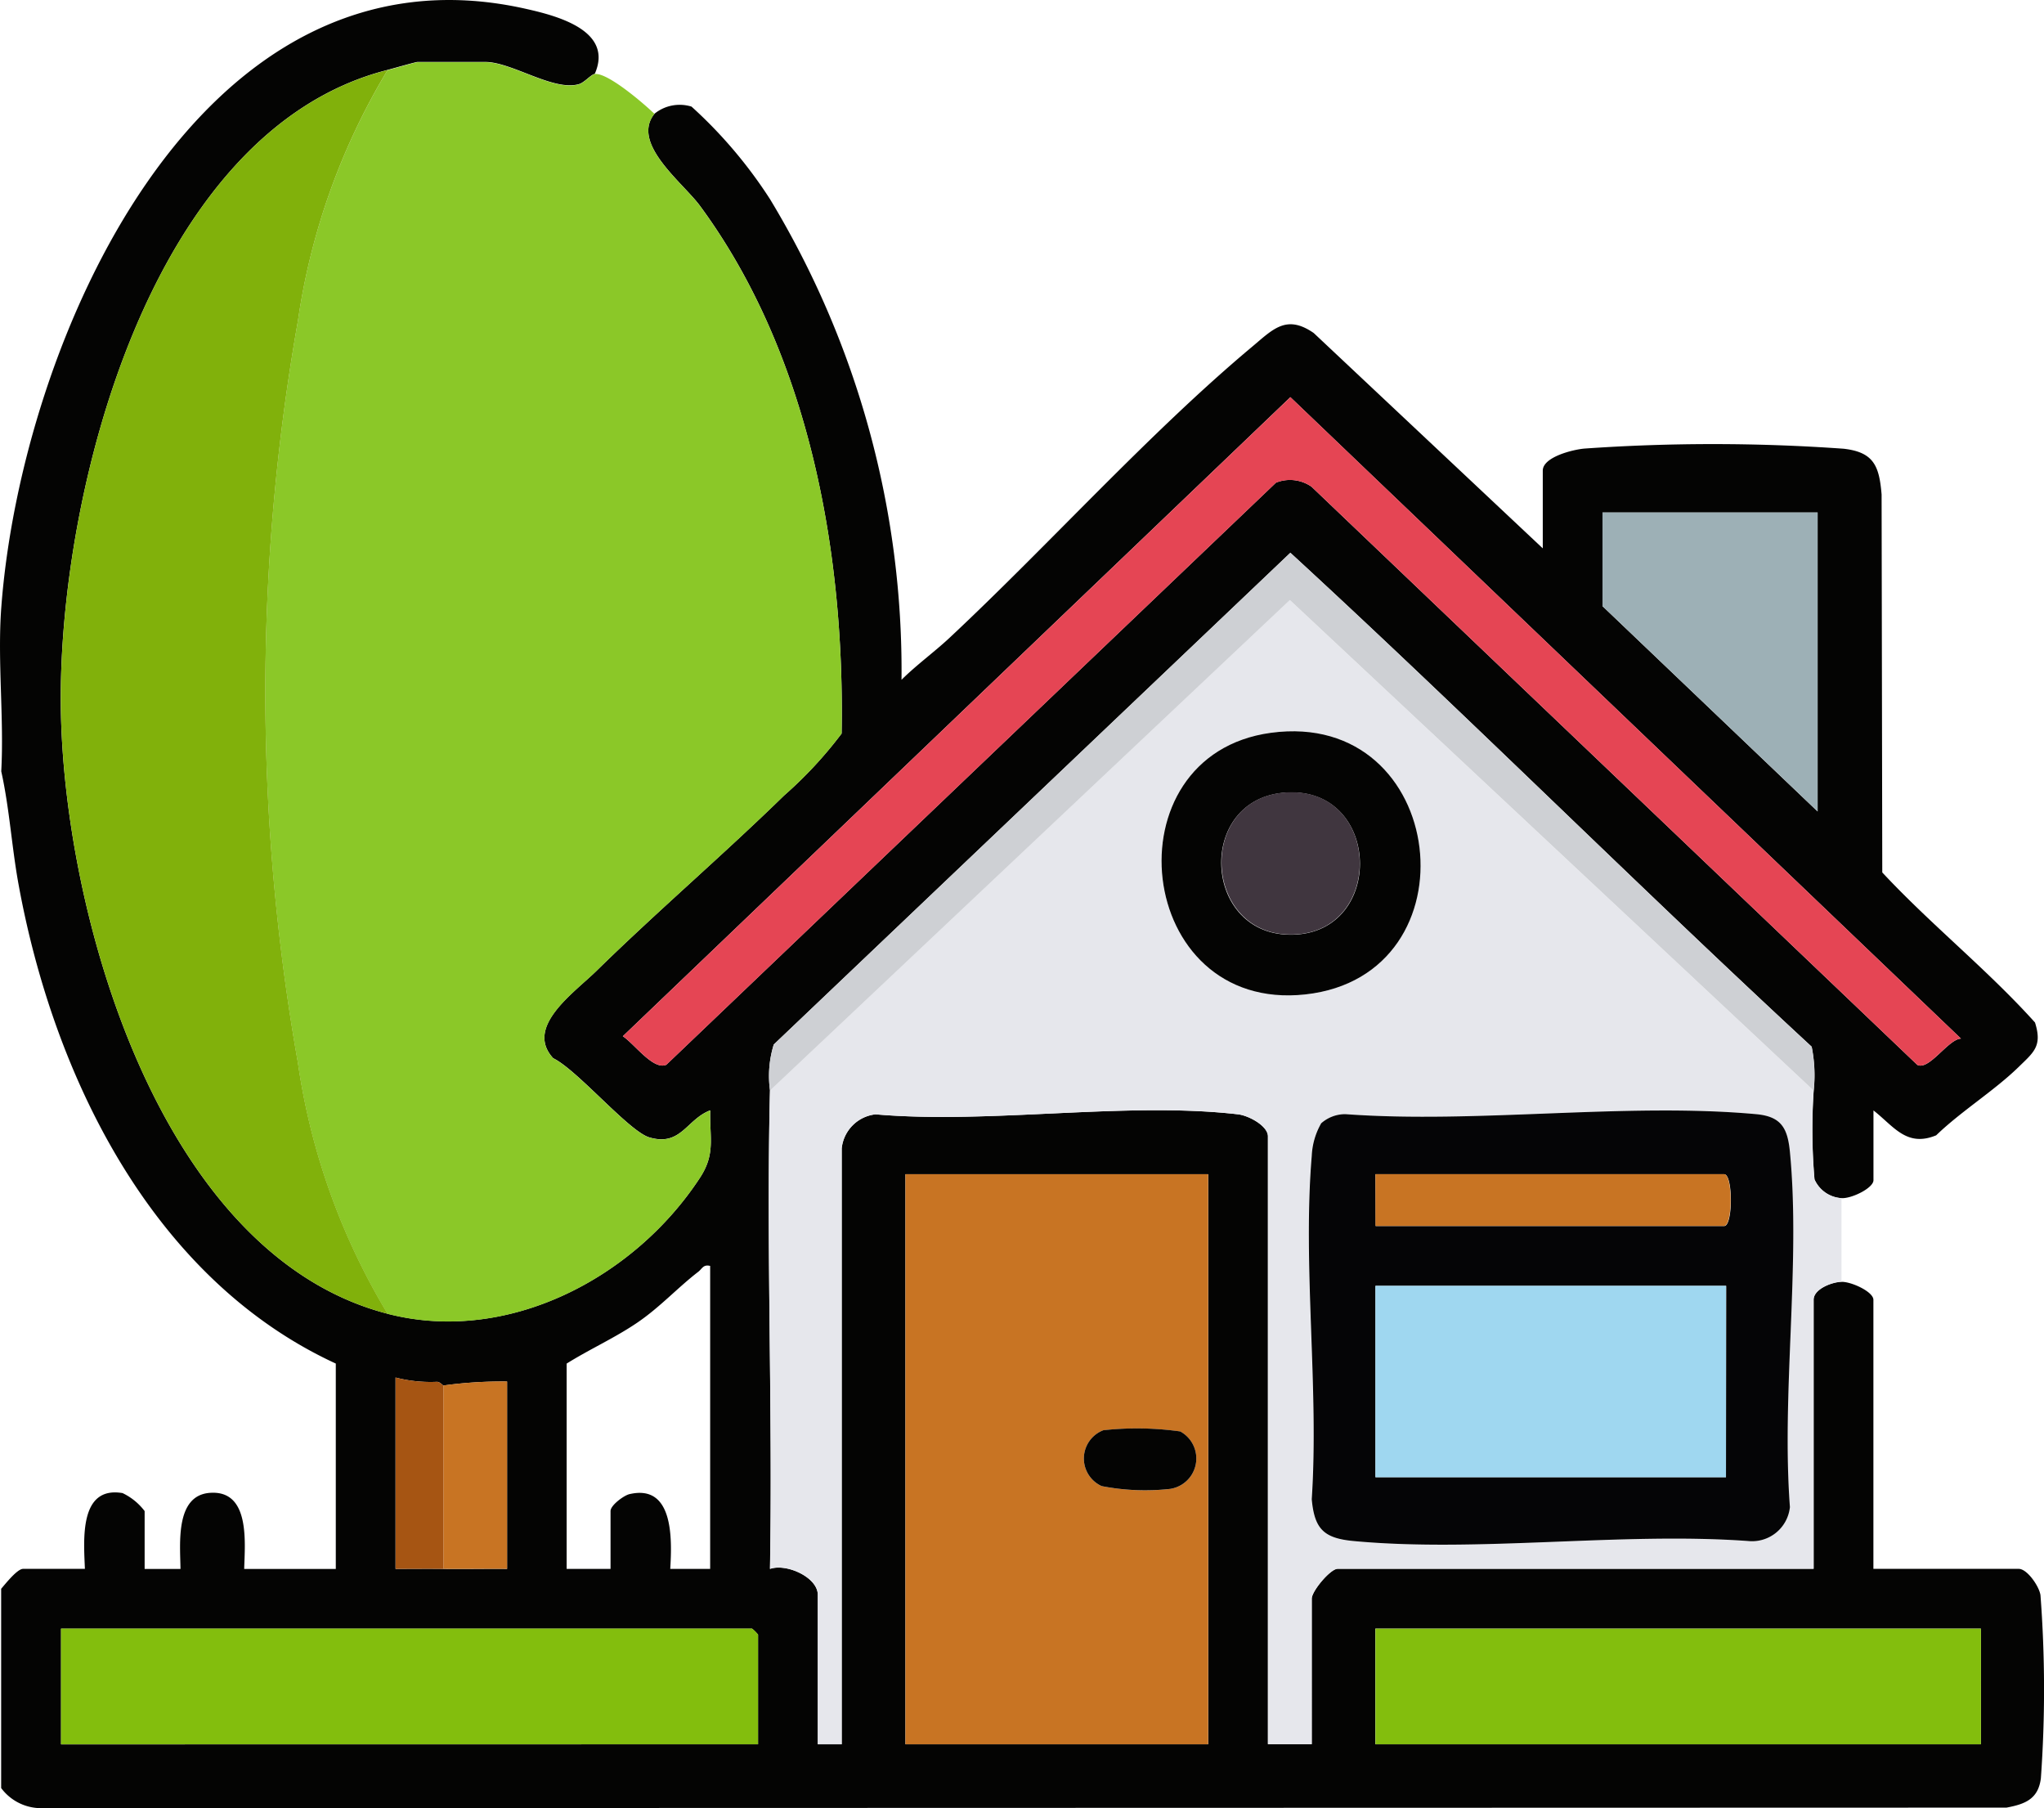
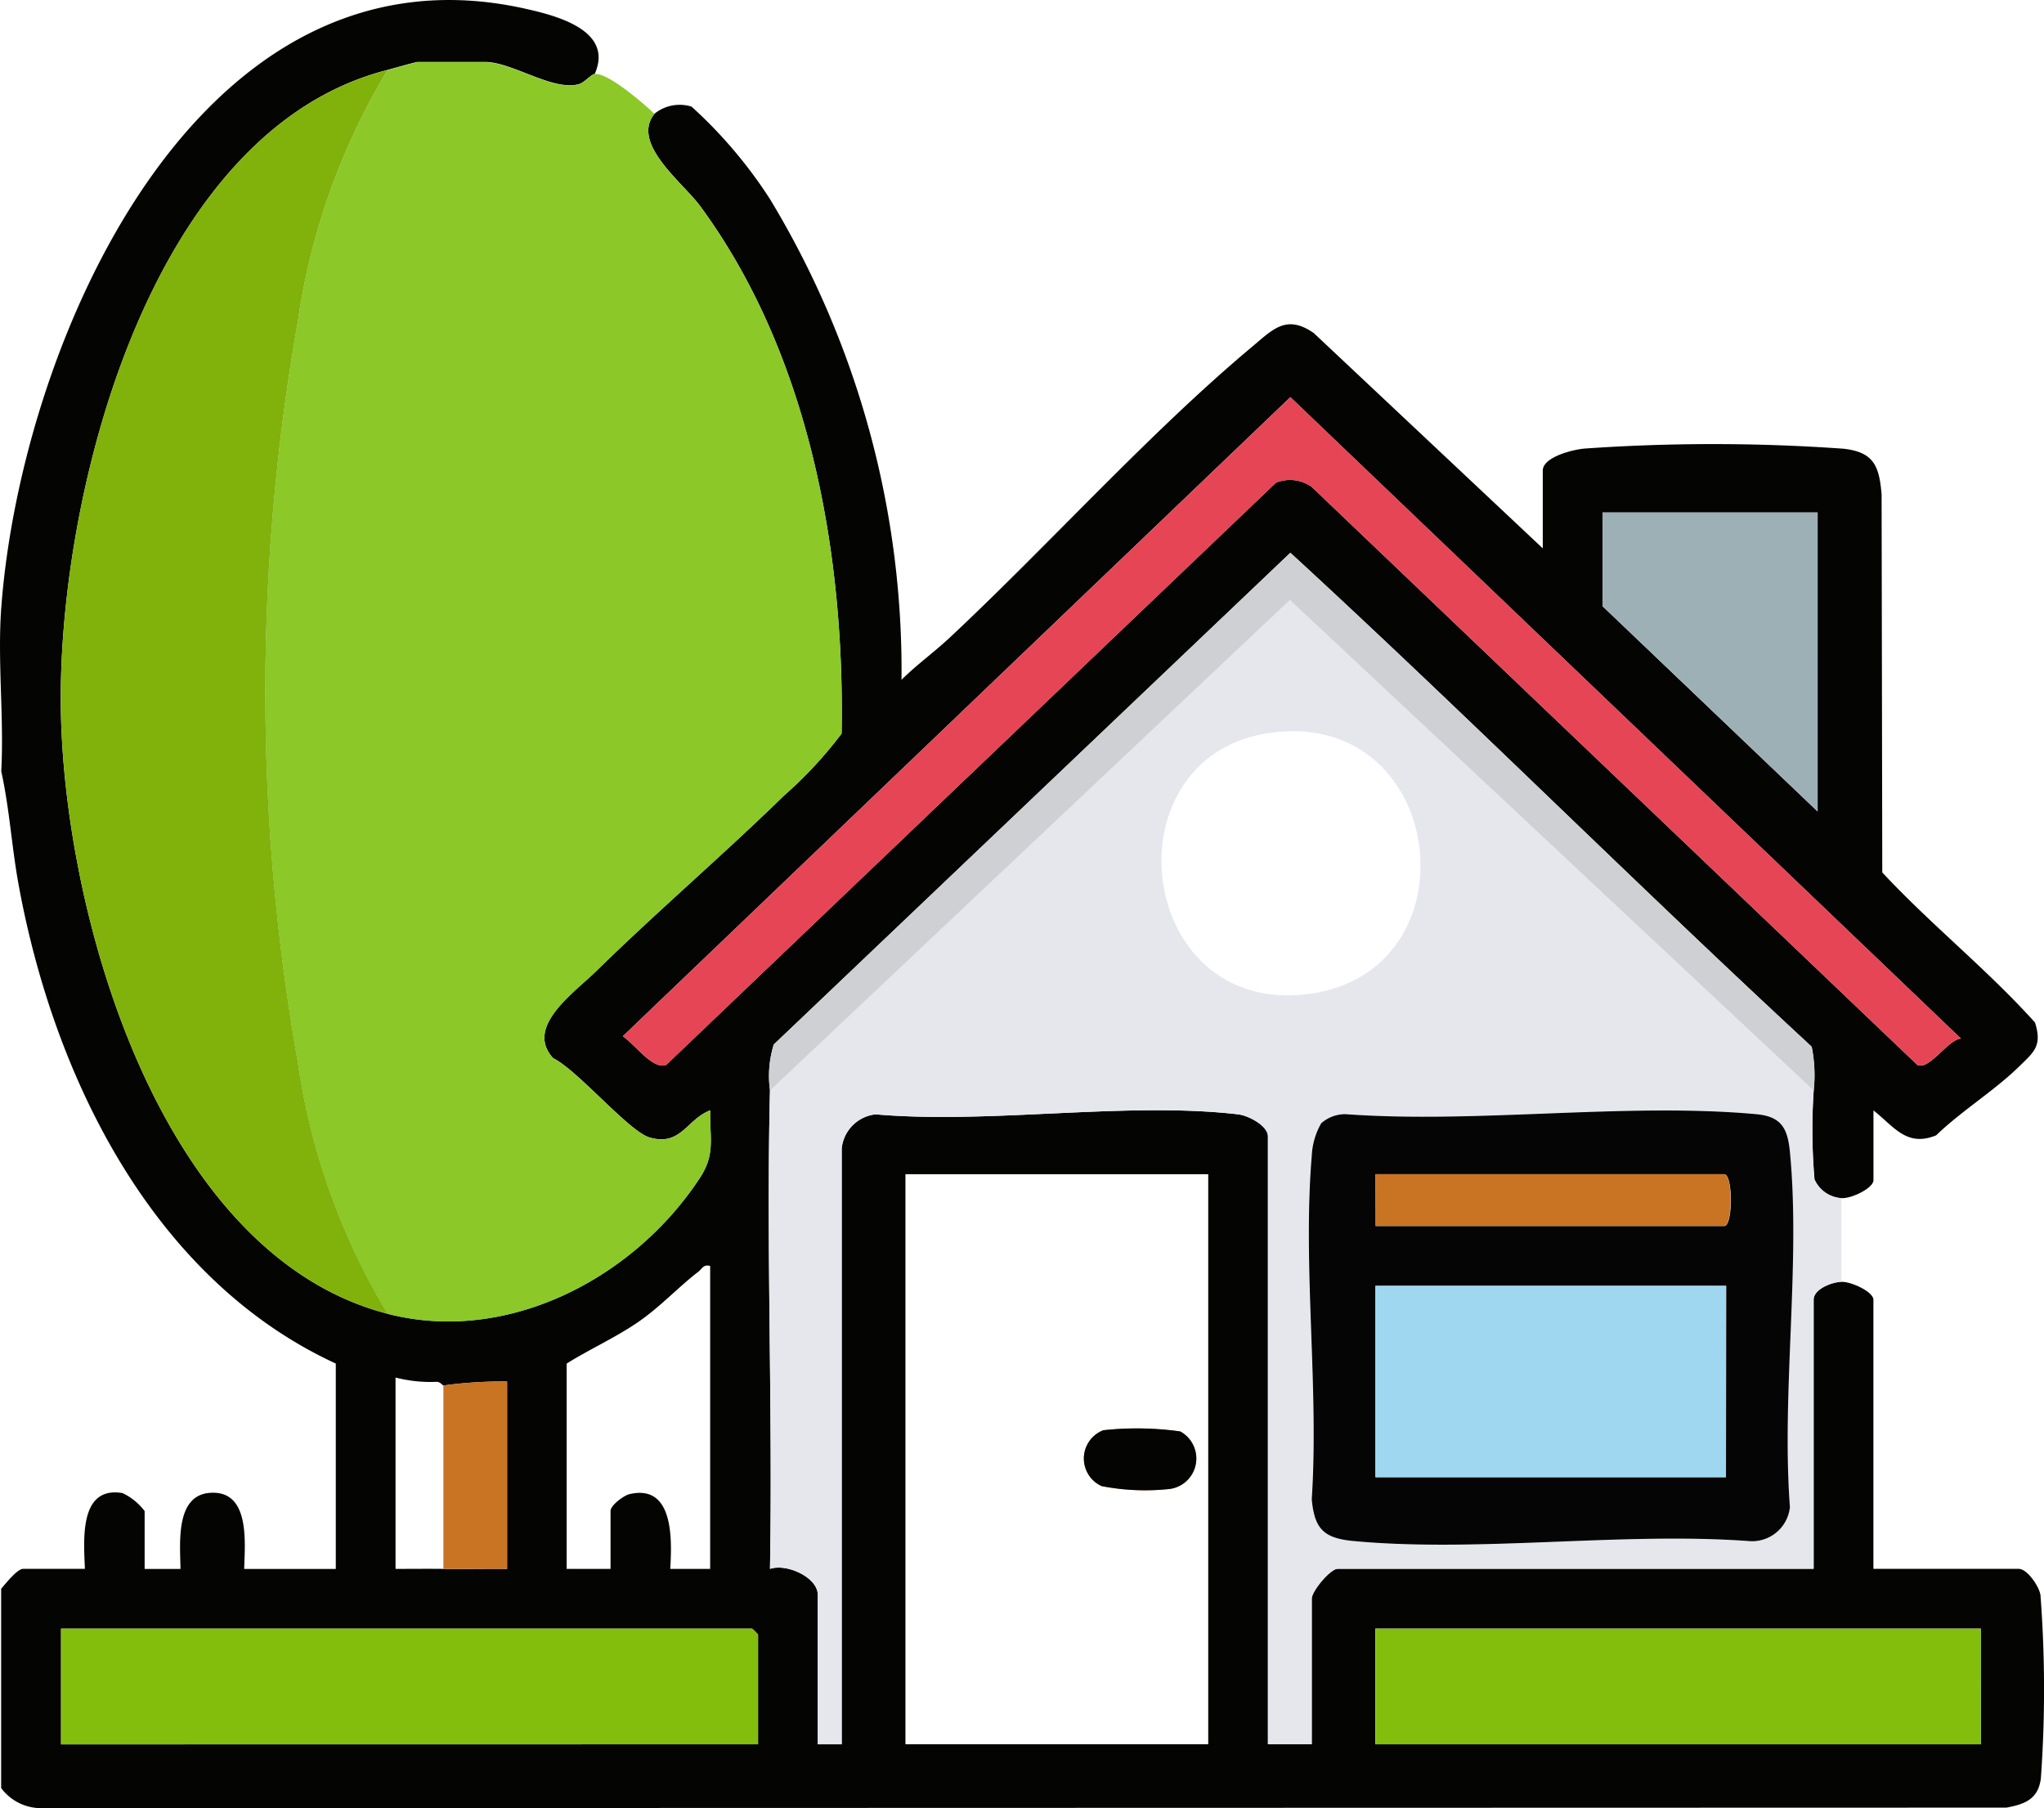
<svg xmlns="http://www.w3.org/2000/svg" id="Group_361" data-name="Group 361" width="63.609" height="56.262" viewBox="0 0 63.609 56.262">
  <defs>
    <clipPath id="clip-path">
      <rect id="Rectangle_174" data-name="Rectangle 174" width="63.609" height="56.262" fill="none" />
    </clipPath>
  </defs>
  <g id="Group_360" data-name="Group 360" clip-path="url(#clip-path)">
    <path id="Path_223" data-name="Path 223" d="M18.508,2.3c-.115.015-.319.266-.489.316-.794.233-2.089-.689-2.92-.689H12.992c-.048,0-.755.2-.93.248C4.655,4.058,1.819,15.358,1.892,21.968c.071,6.426,3.051,17.071,10.17,18.909,3.726.962,7.668-1.1,9.719-4.229.491-.749.3-1.231.321-2.1-.741.282-.908,1.131-1.894.841-.635-.186-2.241-2.1-2.992-2.463-.9-.976.645-2.03,1.351-2.723,1.9-1.859,3.934-3.6,5.833-5.451a12.848,12.848,0,0,0,1.791-1.929c.1-5.637-1.015-11.818-4.409-16.421-.534-.724-2.158-1.937-1.415-2.863a1.246,1.246,0,0,1,1.153-.222,14.353,14.353,0,0,1,2.446,2.885,28.329,28.329,0,0,1,4.089,14.95c.457-.455,1.027-.87,1.488-1.3,3.093-2.893,6.211-6.374,9.417-9.058.656-.549,1.07-1.022,1.923-.432l7.128,6.7V14.644c0-.426.942-.657,1.3-.687a57.417,57.417,0,0,1,8.062.005c.944.107,1.108.542,1.182,1.422l.021,11.762c1.513,1.624,3.277,3.028,4.753,4.669.231.732-.035.921-.5,1.375-.764.747-1.795,1.381-2.575,2.135-.922.381-1.321-.282-1.952-.774v2.171c0,.242-.672.574-.992.558a.982.982,0,0,1-.842-.584,18.091,18.091,0,0,1-.025-2.765,4.5,4.5,0,0,0-.063-1.364C50.911,27.513,45.619,22.22,40.156,17.2L24.08,32.5a3.3,3.3,0,0,0-.117,1.433c-.119,4.954.089,9.929,0,14.885.508-.18,1.488.258,1.488.806v4.651h.744V35.73a1.19,1.19,0,0,1,1.051-1.057c3.562.311,7.807-.405,11.286,0,.323.038.927.357.927.685V54.273h1.363V49.745c0-.238.58-.93.806-.93H56.44V40.443c0-.33.561-.55.868-.558s.992.308.992.558v8.372h4.524c.259,0,.631.535.675.814a38.793,38.793,0,0,1,.013,5.7c-.081.649-.49.806-1.07.915l-61.106.016a1.549,1.549,0,0,1-1.3-.625v-6.2c.131-.151.5-.62.682-.62H2.642c-.034-.89-.188-2.586,1.171-2.358a1.866,1.866,0,0,1,.688.56v1.8H5.617c-.01-.788-.171-2.3.929-2.368,1.24-.078,1.076,1.539,1.053,2.368h2.851V42.427C4.723,39.786,1.656,33.456.574,27.5c-.211-1.162-.279-2.345-.535-3.5.09-1.66-.121-3.441,0-5.085C.642,10.738,6.12-2.045,16.379.278,17.369.5,19.1.962,18.508,2.3M61.026,32.317,40.156,12.358,19.382,32.243c.357.232.953,1.072,1.356.885l18.97-18.11a1.175,1.175,0,0,1,1.108.127l18.85,17.988c.367.186.961-.8,1.36-.817m-4.462-16.37H49.87v2.915l6.694,6.388ZM37.6,36.536H28.177V54.273H37.6ZM22.1,39.389c-.216-.054-.248.089-.373.185-.637.49-1.189,1.1-1.893,1.579s-1.474.821-2.2,1.275v6.388H19v-1.8c0-.18.415-.486.589-.526,1.375-.321,1.326,1.392,1.269,2.326H22.1ZM13.8,43.11c-.021,0-.1-.11-.2-.115a4.362,4.362,0,0,1-1.291-.133v5.954c.494,0,.993-.006,1.488,0,.659.008,1.324-.006,1.983,0v-5.83a13.538,13.538,0,0,0-1.983.124m9.793,11.163V50.862a1.245,1.245,0,0,0-.186-.186H1.9v3.6Zm38.055-3.6H42.8v3.6H61.646Z" transform="translate(0 0)" fill="#040403" />
    <path id="Path_225" data-name="Path 225" d="M63.409,12.8c.4-.052,1.536.927,1.859,1.24-.743.926.881,2.14,1.415,2.864,3.394,4.6,4.512,10.784,4.408,16.421A12.837,12.837,0,0,1,69.3,35.252c-1.9,1.856-3.937,3.592-5.833,5.451-.706.693-2.248,1.747-1.351,2.723.751.368,2.358,2.277,2.992,2.464.986.289,1.153-.559,1.894-.841-.019.865.17,1.347-.321,2.1-2.051,3.126-5.993,5.191-9.719,4.229a20.905,20.905,0,0,1-2.792-7.811,66.235,66.235,0,0,1,0-23.076,20.905,20.905,0,0,1,2.792-7.811c.174-.044.882-.248.93-.248H60c.831,0,2.126.922,2.92.688.17-.05.374-.3.489-.316" transform="translate(-44.901 -10.497)" fill="#8bc828" />
    <path id="Path_226" data-name="Path 226" d="M186.526,135.447a18.115,18.115,0,0,0,.026,2.765.982.982,0,0,0,.842.584v2.6c-.307.009-.868.228-.868.558v8.372H171.713c-.226,0-.806.692-.806.93v4.527h-1.364V136.873c0-.329-.6-.647-.927-.685-3.479-.405-7.724.311-11.286,0a1.19,1.19,0,0,0-1.051,1.057v18.543h-.744v-4.651c0-.548-.981-.986-1.488-.806.09-4.956-.118-9.931,0-14.885l16.177-15.261Zm-16.889-11.131c-5.1.69-4.247,8.723,1.071,8.14,5.376-.589,4.451-8.887-1.071-8.14m1.555,12.159a2.232,2.232,0,0,0-.29,1.013c-.287,3.414.229,7.22,0,10.677.087.928.376,1.216,1.3,1.3,3.89.363,8.332-.285,12.281,0a1.185,1.185,0,0,0,1.3-1.056c-.262-3.543.339-7.563,0-11.048-.072-.749-.273-1.106-1.054-1.178-4.056-.371-8.665.3-12.781,0a1.131,1.131,0,0,0-.761.292" transform="translate(-130.087 -101.516)" fill="#e6e7ec" />
    <path id="Path_227" data-name="Path 227" d="M22.343,52.723c-7.119-1.839-10.1-12.483-10.17-18.909C12.1,27.2,14.936,15.9,22.343,14.024a20.906,20.906,0,0,0-2.792,7.811,66.239,66.239,0,0,0,0,23.076,20.906,20.906,0,0,0,2.792,7.811" transform="translate(-10.28 -11.845)" fill="#81b10b" />
-     <path id="Path_228" data-name="Path 228" d="M190.806,252.929h-9.421V235.192h9.421Zm-3.258-9.772a.942.942,0,0,0-.056,1.74,7.086,7.086,0,0,0,2.13.087.957.957,0,0,0,.314-1.788,9.691,9.691,0,0,0-2.388-.038" transform="translate(-153.208 -198.656)" fill="#c87423" />
+     <path id="Path_228" data-name="Path 228" d="M190.806,252.929h-9.421h9.421Zm-3.258-9.772a.942.942,0,0,0-.056,1.74,7.086,7.086,0,0,0,2.13.087.957.957,0,0,0,.314-1.788,9.691,9.691,0,0,0-2.388-.038" transform="translate(-153.208 -198.656)" fill="#c87423" />
    <path id="Path_229" data-name="Path 229" d="M166.408,99.51c-.4.018-.993,1-1.36.817L146.2,82.34a1.174,1.174,0,0,0-1.108-.127l-18.97,18.11c-.4.186-1-.654-1.356-.886l20.775-19.885Z" transform="translate(-105.383 -67.194)" fill="#e54554" />
    <path id="Path_230" data-name="Path 230" d="M33.911,329.81H12.218v-3.6H33.725a1.238,1.238,0,0,1,.186.186Z" transform="translate(-10.32 -275.537)" fill="#83be0d" />
    <rect id="Rectangle_172" data-name="Rectangle 172" width="18.842" height="3.597" transform="translate(42.804 50.676)" fill="#83be0d" />
    <path id="Path_231" data-name="Path 231" d="M186.632,127.428l-16.3-15.261-16.177,15.261a3.3,3.3,0,0,1,.117-1.433l16.076-15.3c5.463,5.024,10.754,10.318,16.221,15.372a4.5,4.5,0,0,1,.063,1.364" transform="translate(-130.192 -93.497)" fill="#ced0d4" />
    <path id="Path_232" data-name="Path 232" d="M327.72,102.65v9.3l-6.694-6.388V102.65Z" transform="translate(-271.157 -86.704)" fill="#9db0b6" />
    <path id="Path_234" data-name="Path 234" d="M88.822,276.681a13.519,13.519,0,0,1,1.983-.124v5.829c-.659-.006-1.324.008-1.983,0Z" transform="translate(-75.024 -233.572)" fill="#c87423" />
-     <path id="Path_235" data-name="Path 235" d="M80.734,276.16v5.706c-.494-.006-.993,0-1.487,0v-5.954a4.359,4.359,0,0,0,1.291.133c.1.006.175.115.2.115" transform="translate(-66.936 -233.05)" fill="#a65513" />
    <path id="Path_236" data-name="Path 236" d="M262.547,222.839a1.131,1.131,0,0,1,.761-.292c4.116.3,8.725-.368,12.781,0,.781.071.982.428,1.054,1.178.336,3.486-.266,7.5,0,11.048a1.185,1.185,0,0,1-1.3,1.056c-3.95-.285-8.391.363-12.281,0-.926-.087-1.215-.374-1.3-1.3.228-3.457-.287-7.263,0-10.677a2.231,2.231,0,0,1,.29-1.013m1.7,3.189h10.846c.277,0,.277-1.612,0-1.612H264.245Zm10.909,1.861H264.245v5.954h10.908Z" transform="translate(-221.441 -187.88)" fill="#050506" />
-     <path id="Path_237" data-name="Path 237" d="M236.092,146.514c5.521-.747,6.447,7.551,1.071,8.14-5.318.583-6.171-7.45-1.071-8.14m.5,1.857c-2.864.147-2.656,4.515.2,4.425s2.725-4.575-.2-4.425" transform="translate(-196.54 -123.713)" fill="#040403" />
    <path id="Path_238" data-name="Path 238" d="M217.747,286.164a9.688,9.688,0,0,1,2.388.038.957.957,0,0,1-.314,1.788,7.088,7.088,0,0,1-2.13-.087.942.942,0,0,1,.056-1.74" transform="translate(-183.407 -241.663)" fill="#040403" />
    <rect id="Rectangle_173" data-name="Rectangle 173" width="10.908" height="5.954" transform="translate(42.804 40.009)" fill="#9fd7f0" />
    <path id="Path_239" data-name="Path 239" d="M275.543,236.8v-1.612h10.846c.277,0,.277,1.612,0,1.612Z" transform="translate(-232.739 -198.655)" fill="#c87423" />
-     <path id="Path_240" data-name="Path 240" d="M246.7,158.7c2.923-.15,3.038,4.335.2,4.425s-3.063-4.278-.2-4.425" transform="translate(-206.646 -134.047)" fill="#40363f" />
  </g>
</svg>